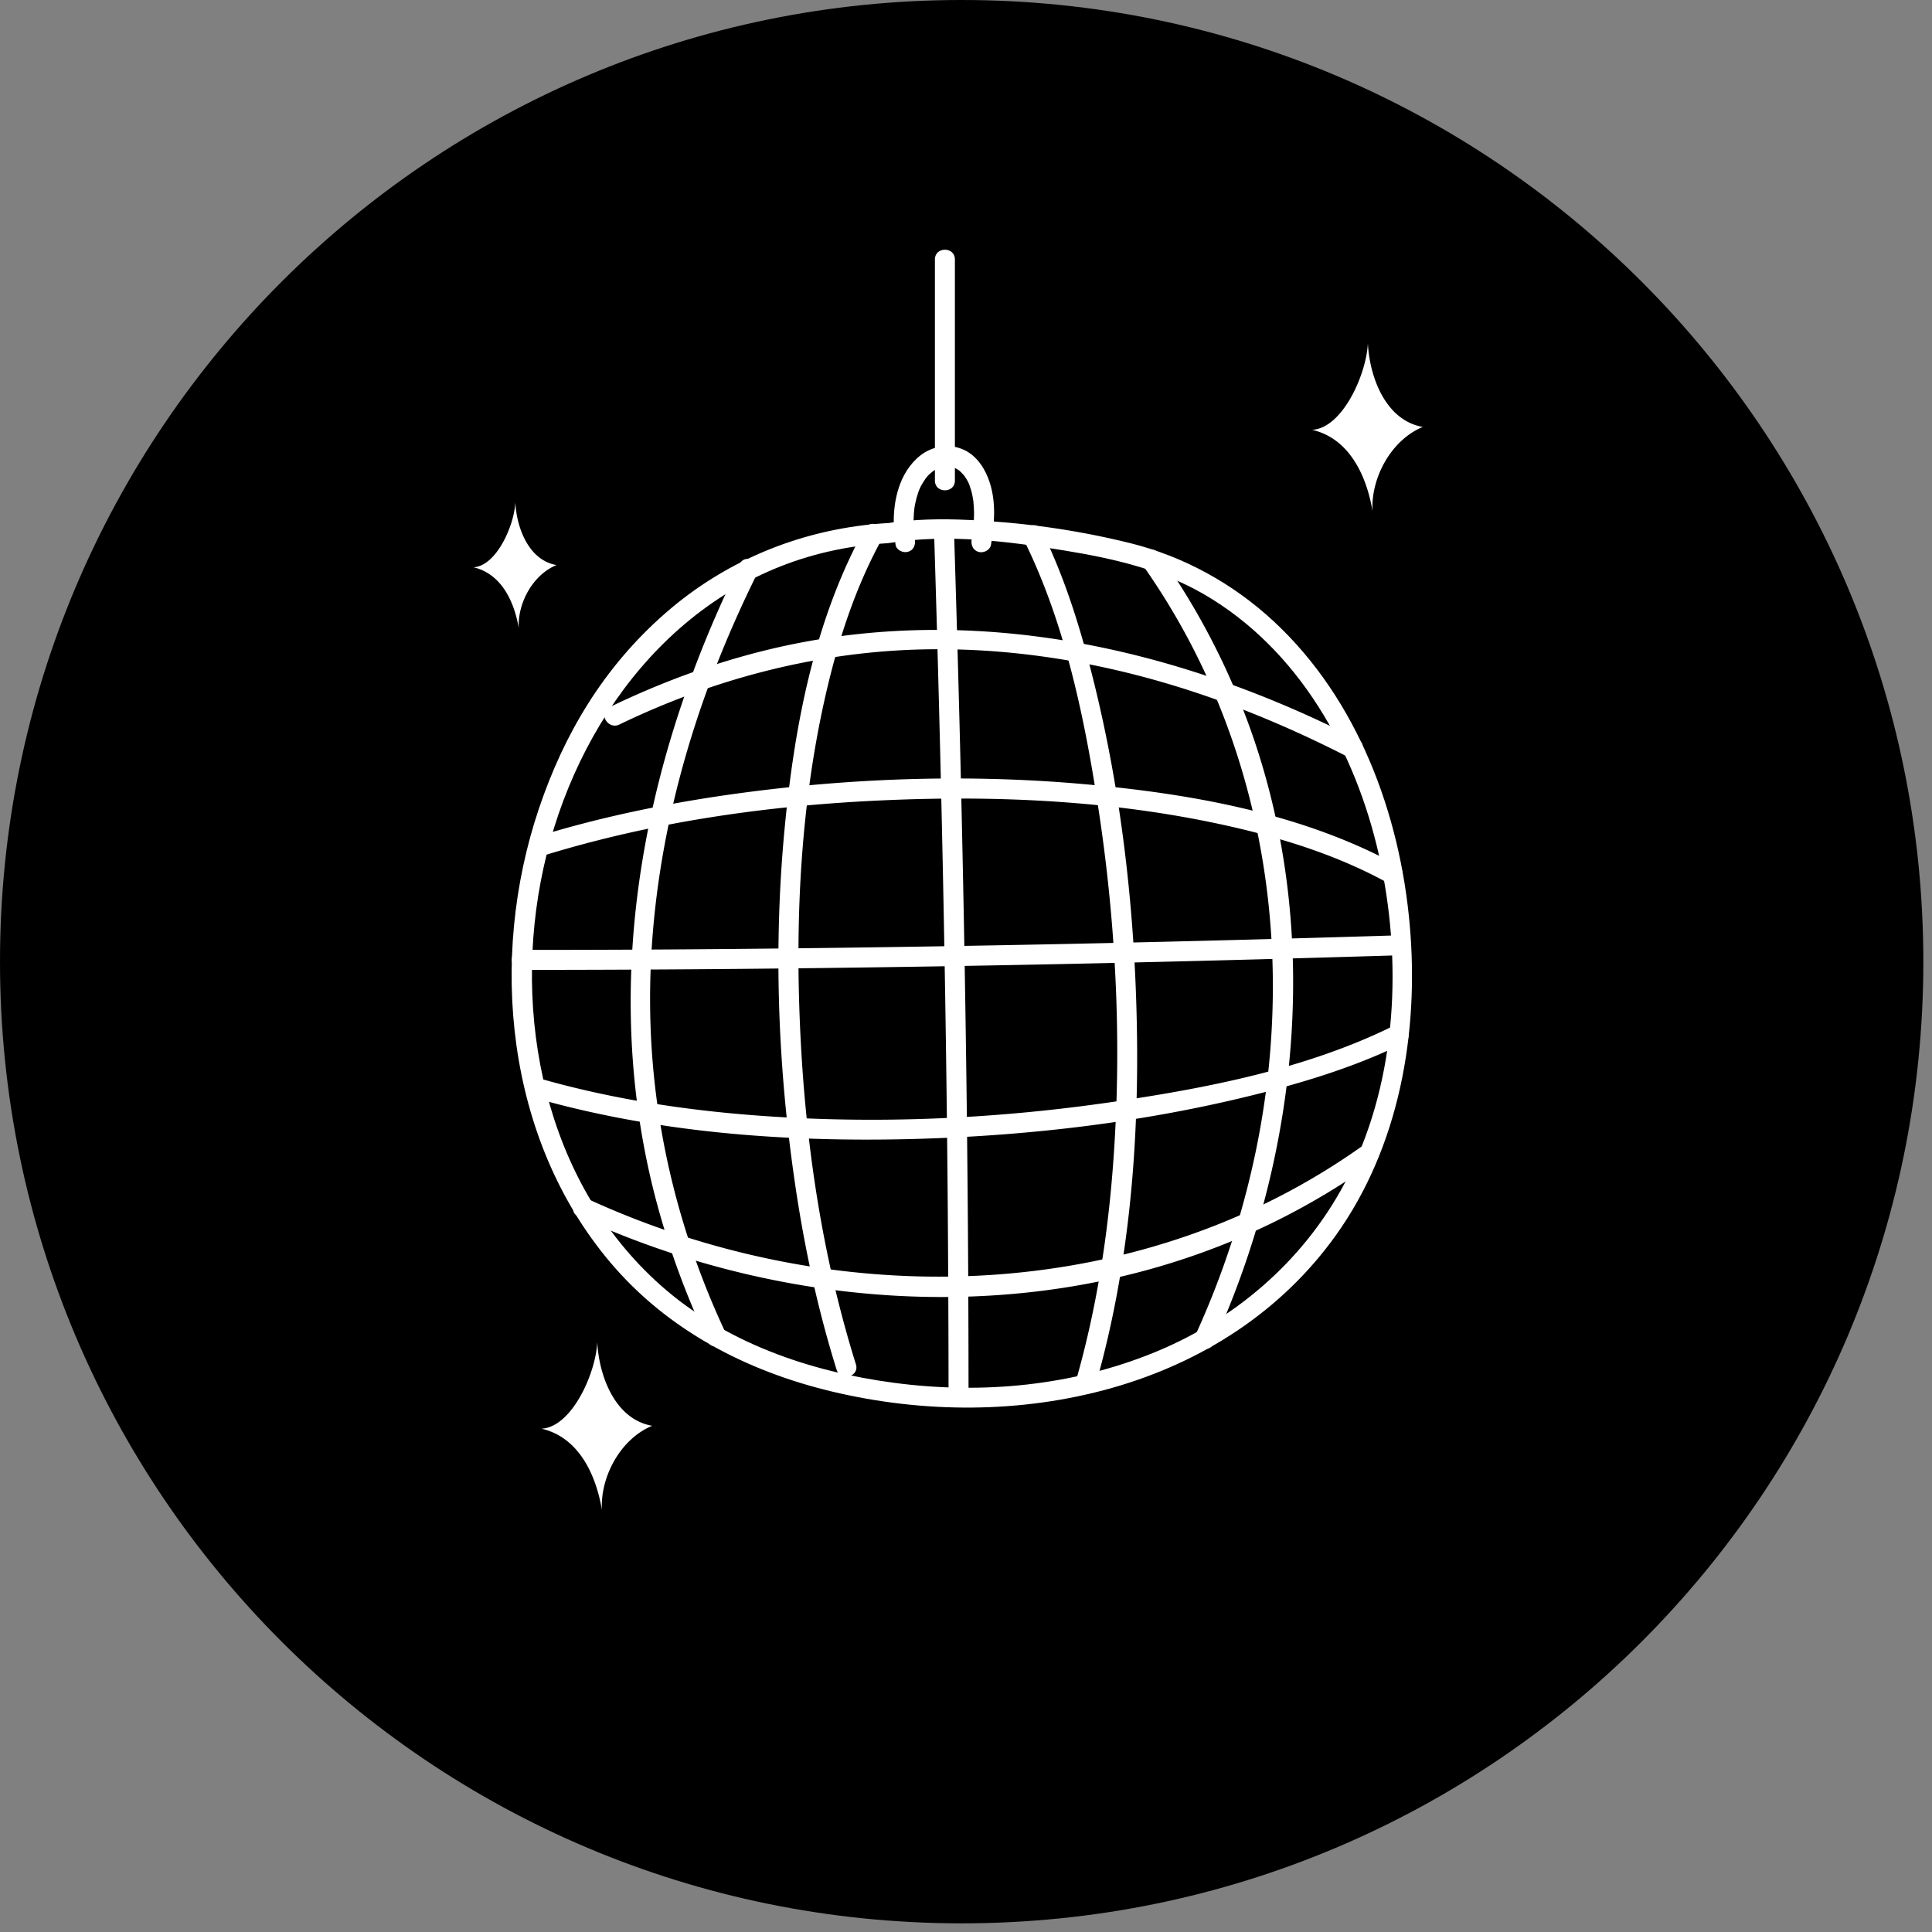
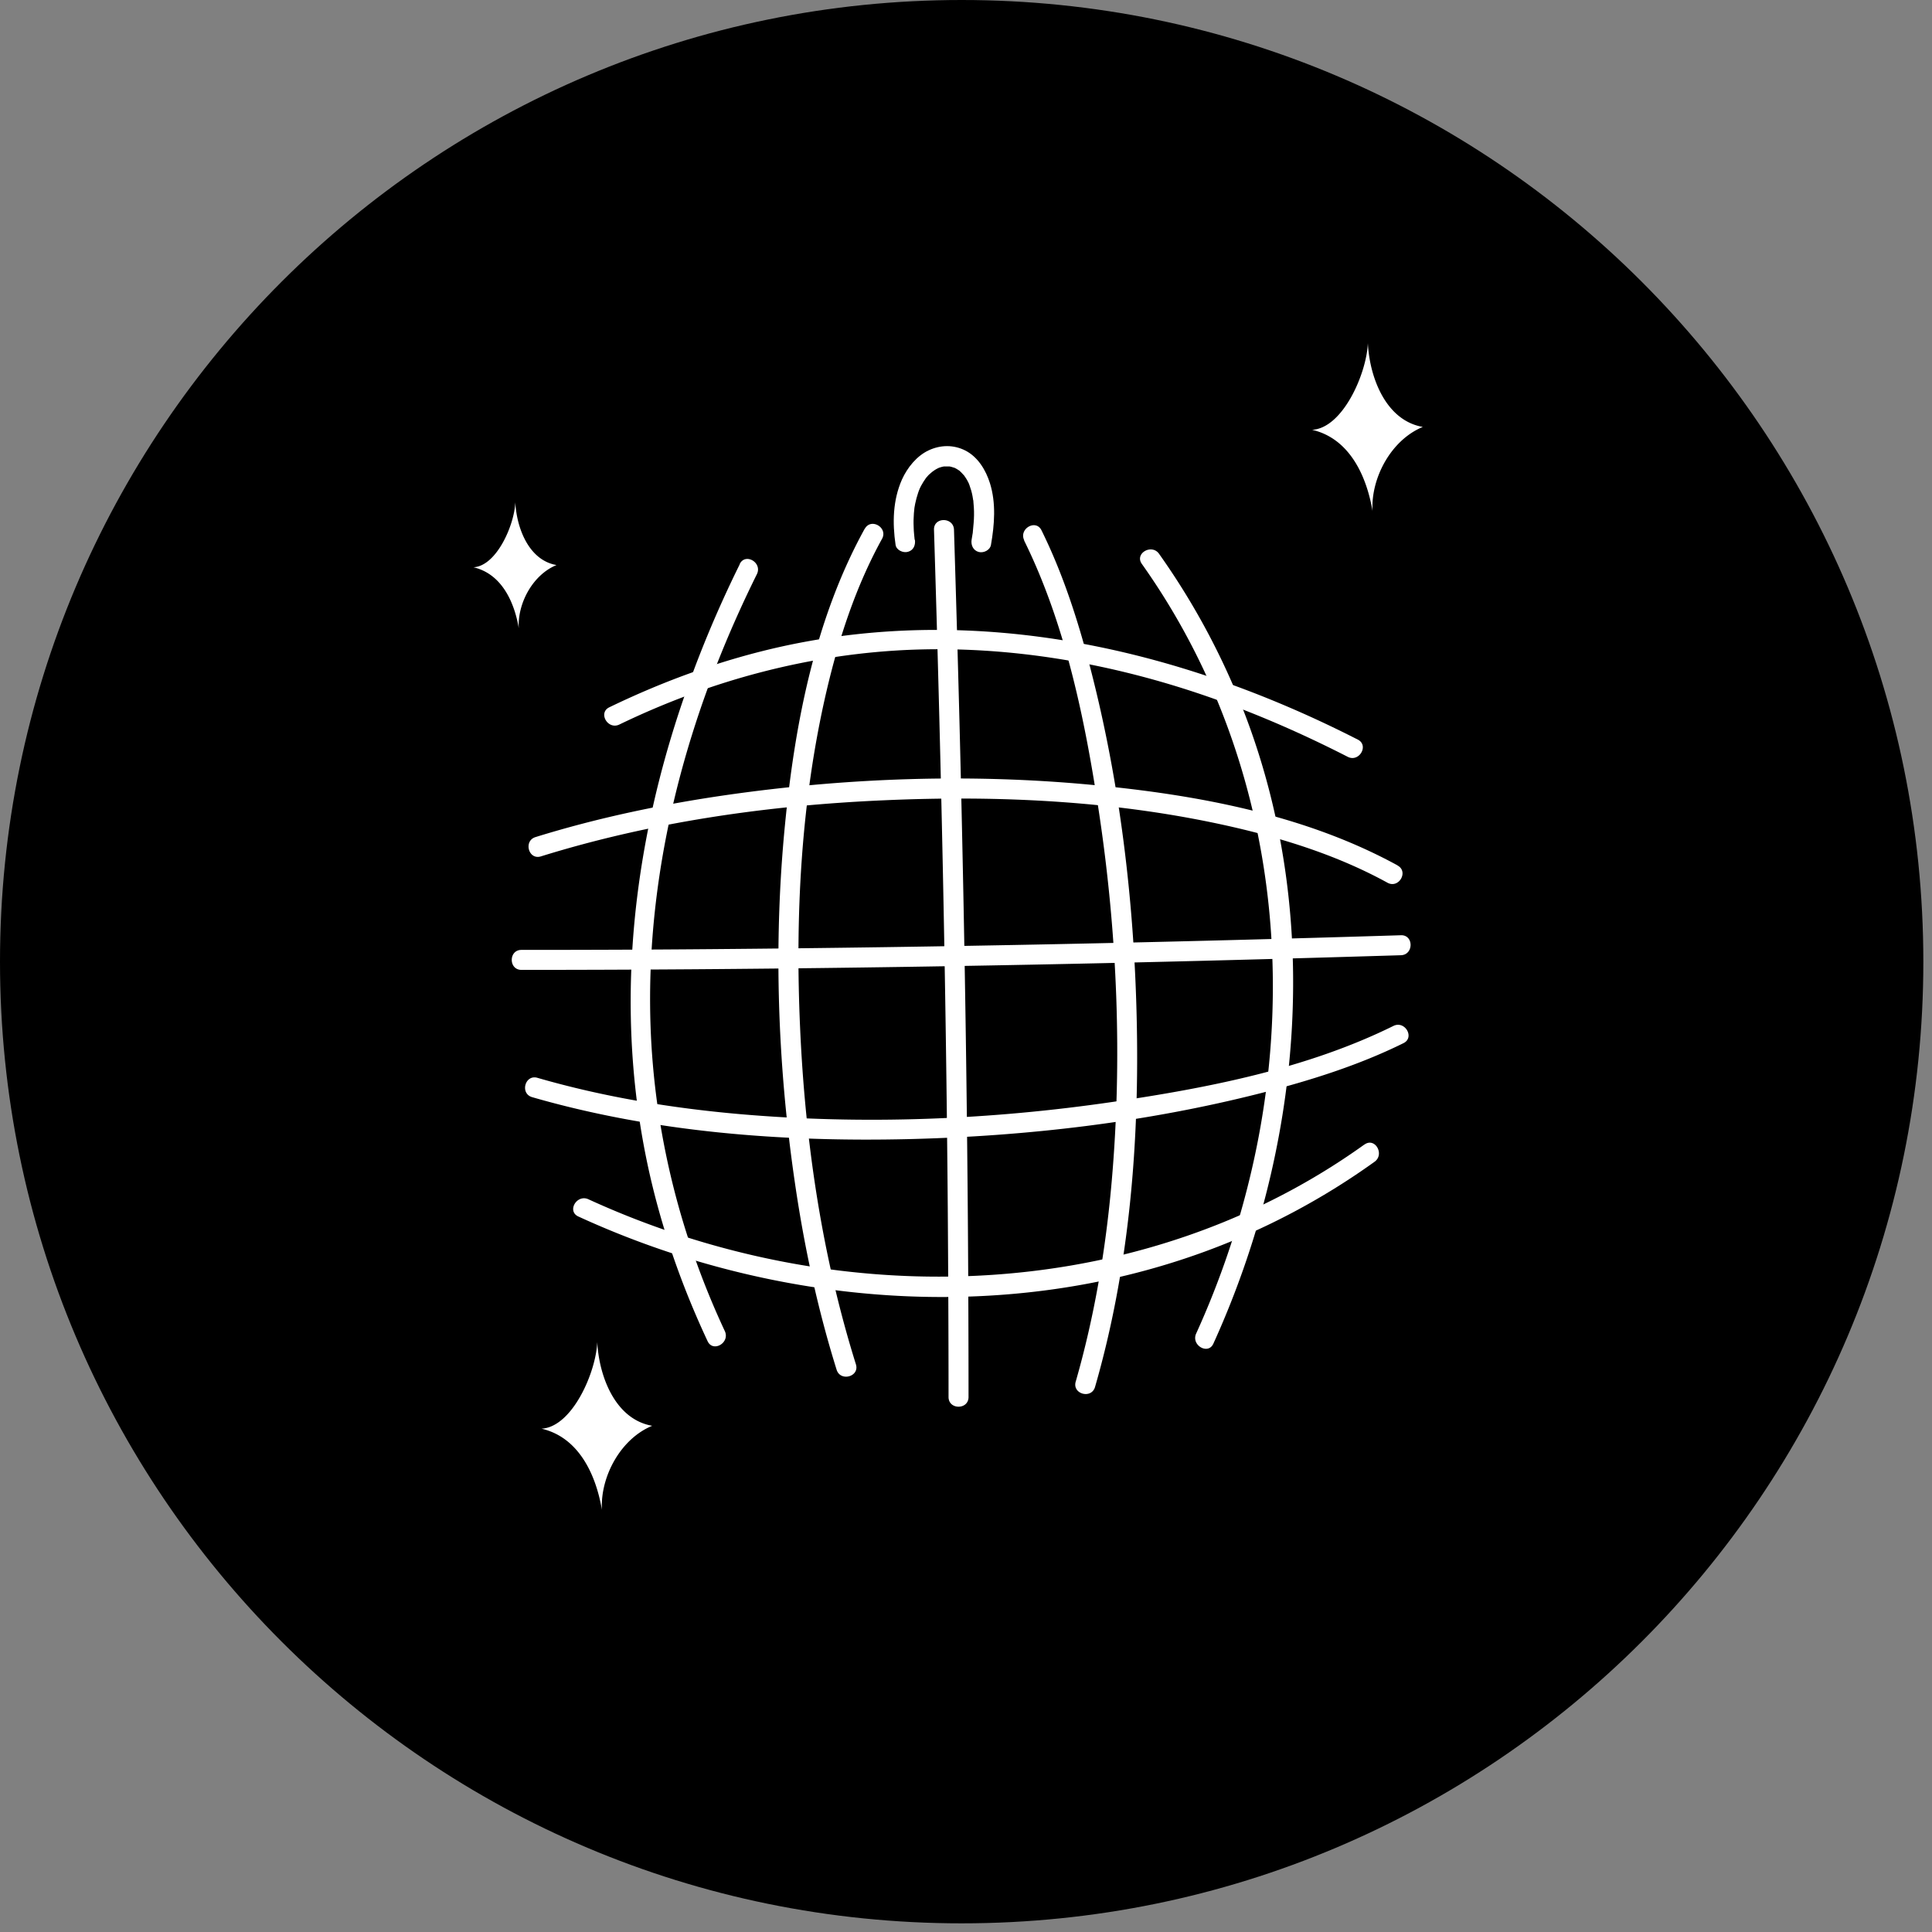
<svg xmlns="http://www.w3.org/2000/svg" width="174" height="174" fill="none" viewBox="0 0 174 174">
  <rect x="0" y="0" width="174" height="174" fill="#808080" stroke="none" />
  <g clip-path="url(#a)">
    <path fill="#000" d="M86.61 173.22c47.833 0 86.61-38.777 86.61-86.61S134.443 0 86.61 0 0 38.777 0 86.61s38.777 86.61 86.61 86.61Z" />
    <path fill="#fff" d="M82.376 48.63c-.03-.19-.01-.07 0-.03 0-.06-.01-.12-.02-.18l-.03-.3c-.02-.22-.04-.45-.04-.67-.02-.4-.01-.81.02-1.21.01-.17.03-.34.05-.51-.03.21 0-.04.02-.11.02-.09.03-.18.05-.27.07-.32.15-.64.26-.96.02-.07.05-.13.07-.2.02-.04.1-.24.04-.11-.06.14.05-.1.06-.13.03-.07.07-.13.1-.2.13-.25.28-.47.44-.7-.13.15.09-.13 0 0 .04-.04.07-.09.11-.13.08-.1.17-.19.27-.27.05-.04.09-.08.14-.12.03-.03.17-.15.05-.04-.12.11.02-.01.05-.04.05-.04.11-.07.16-.11.09-.06.18-.11.28-.16.04-.02.09-.04.13-.06.09-.05-.2.07-.1.04.03 0 .06-.03.1-.04.09-.03.18-.06.27-.08.05-.01.1-.02.16-.03.02 0 .04 0 .06-.01.16-.04-.1.03-.1.01h.61c.02 0-.24-.05-.07 0l.15.03c.1.03.2.07.3.09.13.04-.22-.11-.05-.02.04.02.09.04.13.06.1.05.19.11.28.17.18.12.02-.02-.01-.02.02 0 .11.09.12.1.09.08.17.16.25.25.04.04.07.08.11.12.12.14-.02-.03 0-.02.06.11.15.22.22.33.07.11.13.23.19.34.03.06.05.12.08.17.06.1-.06-.17-.03-.06.02.04.04.09.05.13.12.33.22.66.28 1 .02.1.04.2.05.3 0 .03 0 .07.02.1-.01-.13.04.22 0 0 .02.21.04.41.05.62.03.47.02.95-.02 1.42-.02.26-.04.51-.07.76 0 .02-.02.17 0 .04 0 .06-.02.13-.03.19-.02.16-.05.33-.08.49-.08.48.13.97.63 1.11.44.12 1.02-.15 1.11-.63.32-1.82.47-3.77-.09-5.56-.37-1.18-1.08-2.36-2.21-2.94-1.06-.54-2.24-.52-3.31-.02-1.07.5-1.92 1.55-2.41 2.64-.82 1.86-.86 3.89-.57 5.87.07.48.68.75 1.11.63.52-.14.7-.62.63-1.11l-.02.04Z" />
-     <path fill="#fff" d="M86 43.29V23.36c0-1.16-1.8-1.16-1.8 0v19.93c0 1.16 1.8 1.16 1.8 0ZM79.927 47.11c-7.41.44-14.41 3.22-20.01 8.12-5.6 4.9-9.13 10.92-11.38 17.59-4.56 13.52-2.98 29.76 6.44 40.89 5.15 6.09 12.26 9.77 19.93 11.61 8.24 1.97 17.06 2 25.24-.32s15.28-6.92 20.16-13.74c5.73-8.01 7.51-18.25 6.66-27.92-.88-10.07-4.7-20.35-12.22-27.35-3.67-3.42-8.15-5.89-13.02-7.09-4.87-1.2-9.6-1.84-14.43-2.07-2.54-.12-5.08-.08-7.59.32-1.14.18-.66 1.92.48 1.74 5.12-.82 10.55-.15 15.62.68 4.41.72 8.73 1.69 12.64 3.96 8.52 4.95 13.64 14.12 15.75 23.51 2.11 9.41 1.65 20-2.69 28.74-3.62 7.29-9.88 12.85-17.37 15.95-7.49 3.1-15.69 3.86-23.61 2.81-7.64-1.01-15.27-3.64-21.08-8.83-10.38-9.26-13.39-24.33-10.5-37.54 2.89-13.24 11.98-25.38 25.68-28.5 1.75-.4 3.53-.64 5.32-.75 1.15-.07 1.16-1.87 0-1.8l-.02-.01Z" />
    <path fill="#fff" d="M84.118 47.72c.63 20.36 1.08 40.74 1.24 61.11.04 5.66.07 11.33.07 16.99 0 1.16 1.8 1.16 1.8 0 0-20.2-.3-40.39-.81-60.58-.15-5.84-.32-11.68-.5-17.53-.04-1.16-1.84-1.16-1.8 0v.01ZM77.877 47.62c-4.47 8.11-6.29 17.54-7.18 26.66-1.05 10.71-.67 21.58.89 32.22.83 5.7 2.04 11.35 3.76 16.86.34 1.1 2.08.63 1.74-.48-3.07-9.81-4.58-20.1-5.03-30.35-.45-10.11.08-20.4 2.38-30.28 1.11-4.75 2.64-9.44 5-13.72.56-1.01-.99-1.92-1.55-.91h-.01ZM92.23 48.67c3.77 7.63 5.53 16.35 6.78 24.71 1.619 10.87 2.069 21.99 1.119 32.94-.53 6.12-1.55 12.21-3.25 18.12-.32 1.11 1.41 1.59 1.74.48 3.12-10.79 4.02-22.18 3.75-33.38-.25-10.52-1.52-21.13-4.16-31.33-1.1-4.26-2.46-8.5-4.41-12.45-.51-1.04-2.07-.13-1.55.91h-.02ZM102.839 50.79c11.25 15.85 14.25 35.88 9.87 54.66a78.084 78.084 0 0 1-4.98 14.65c-.48 1.05 1.08 1.96 1.55.91 7.9-17.38 9.78-37.78 3.14-55.88a65.2 65.2 0 0 0-8.03-15.25c-.66-.94-2.23-.04-1.55.91ZM66.628 50.81c-8.24 16.67-12.21 35.54-8.33 53.96 1.17 5.54 3.03 10.9 5.43 16.02.49 1.05 2.04.14 1.55-.91-4.04-8.64-6.37-18-6.69-27.54-.3-8.94 1.12-17.85 3.8-26.37 1.54-4.9 3.5-9.66 5.78-14.26.51-1.04-1.04-1.95-1.55-.91l.01.01Z" />
    <path fill="#fff" d="M126.17 84.23c-20.64.64-41.29 1.08-61.95 1.25-5.75.05-11.51.07-17.26.07-1.16 0-1.16 1.8 0 1.8 20.47 0 40.94-.3 61.41-.82 5.93-.15 11.87-.32 17.8-.5 1.16-.04 1.16-1.84 0-1.8ZM125.868 77.94c-8.29-4.54-17.97-6.34-27.28-7.23-10.99-1.06-22.15-.68-33.08.88-5.84.84-11.64 2.05-17.28 3.8-1.1.34-.63 2.08.48 1.74 10.03-3.12 20.55-4.61 31.02-5.06 10.45-.46 21.09.07 31.3 2.41 4.82 1.11 9.58 2.63 13.93 5.02 1.02.56 1.93-1 .91-1.55v-.01ZM125.489 92.4c-7.77 3.84-16.69 5.58-25.2 6.83-11.11 1.63-22.47 2.08-33.66 1.11-6.16-.54-12.29-1.55-18.23-3.27-1.11-.32-1.59 1.41-.48 1.74 10.97 3.17 22.57 4.05 33.94 3.78 10.64-.26 21.37-1.51 31.7-4.14 4.39-1.12 8.77-2.49 12.84-4.5 1.04-.51.13-2.07-.91-1.55ZM122.877 103.08c-15.91 11.41-36.26 14.34-55.14 9.96a77.204 77.204 0 0 1-14.74-5.03c-1.05-.48-1.96 1.07-.91 1.55 17.47 8.03 38.16 9.83 56.37 3.18a63.676 63.676 0 0 0 15.34-8.11c.93-.67.04-2.23-.91-1.55h-.01ZM122.287 66.61c-15.98-8.16-34.05-12.3-51.85-8.39-5.39 1.19-10.6 3.08-15.56 5.48-1.04.5-.13 2.06.91 1.55 8.3-4.01 17.3-6.41 26.53-6.74 8.64-.3 17.24 1.16 25.43 3.88 4.69 1.56 9.23 3.52 13.63 5.77 1.03.53 1.94-1.03.91-1.55ZM123.192 30.91c-.11 2.72-2.25 7.65-5.02 7.8 3.33.77 4.89 4.08 5.44 7.31-.16-2.98 1.68-6.4 4.53-7.57-3.32-.57-4.79-4.43-4.95-7.54ZM53.79 120.87c-.11 2.72-2.25 7.65-5.02 7.8 3.33.77 4.89 4.08 5.44 7.31-.16-2.98 1.68-6.4 4.53-7.57-3.32-.57-4.79-4.43-4.95-7.54ZM46.41 45.24c-.08 2.04-1.69 5.74-3.77 5.85 2.5.58 3.67 3.06 4.08 5.48-.12-2.23 1.26-4.8 3.4-5.68-2.49-.43-3.59-3.32-3.71-5.66" />
  </g>
  <defs>
    <clipPath id="a">
      <path fill="#fff" d="M0 0h173.22v173.22H0z" />
    </clipPath>
  </defs>
</svg>